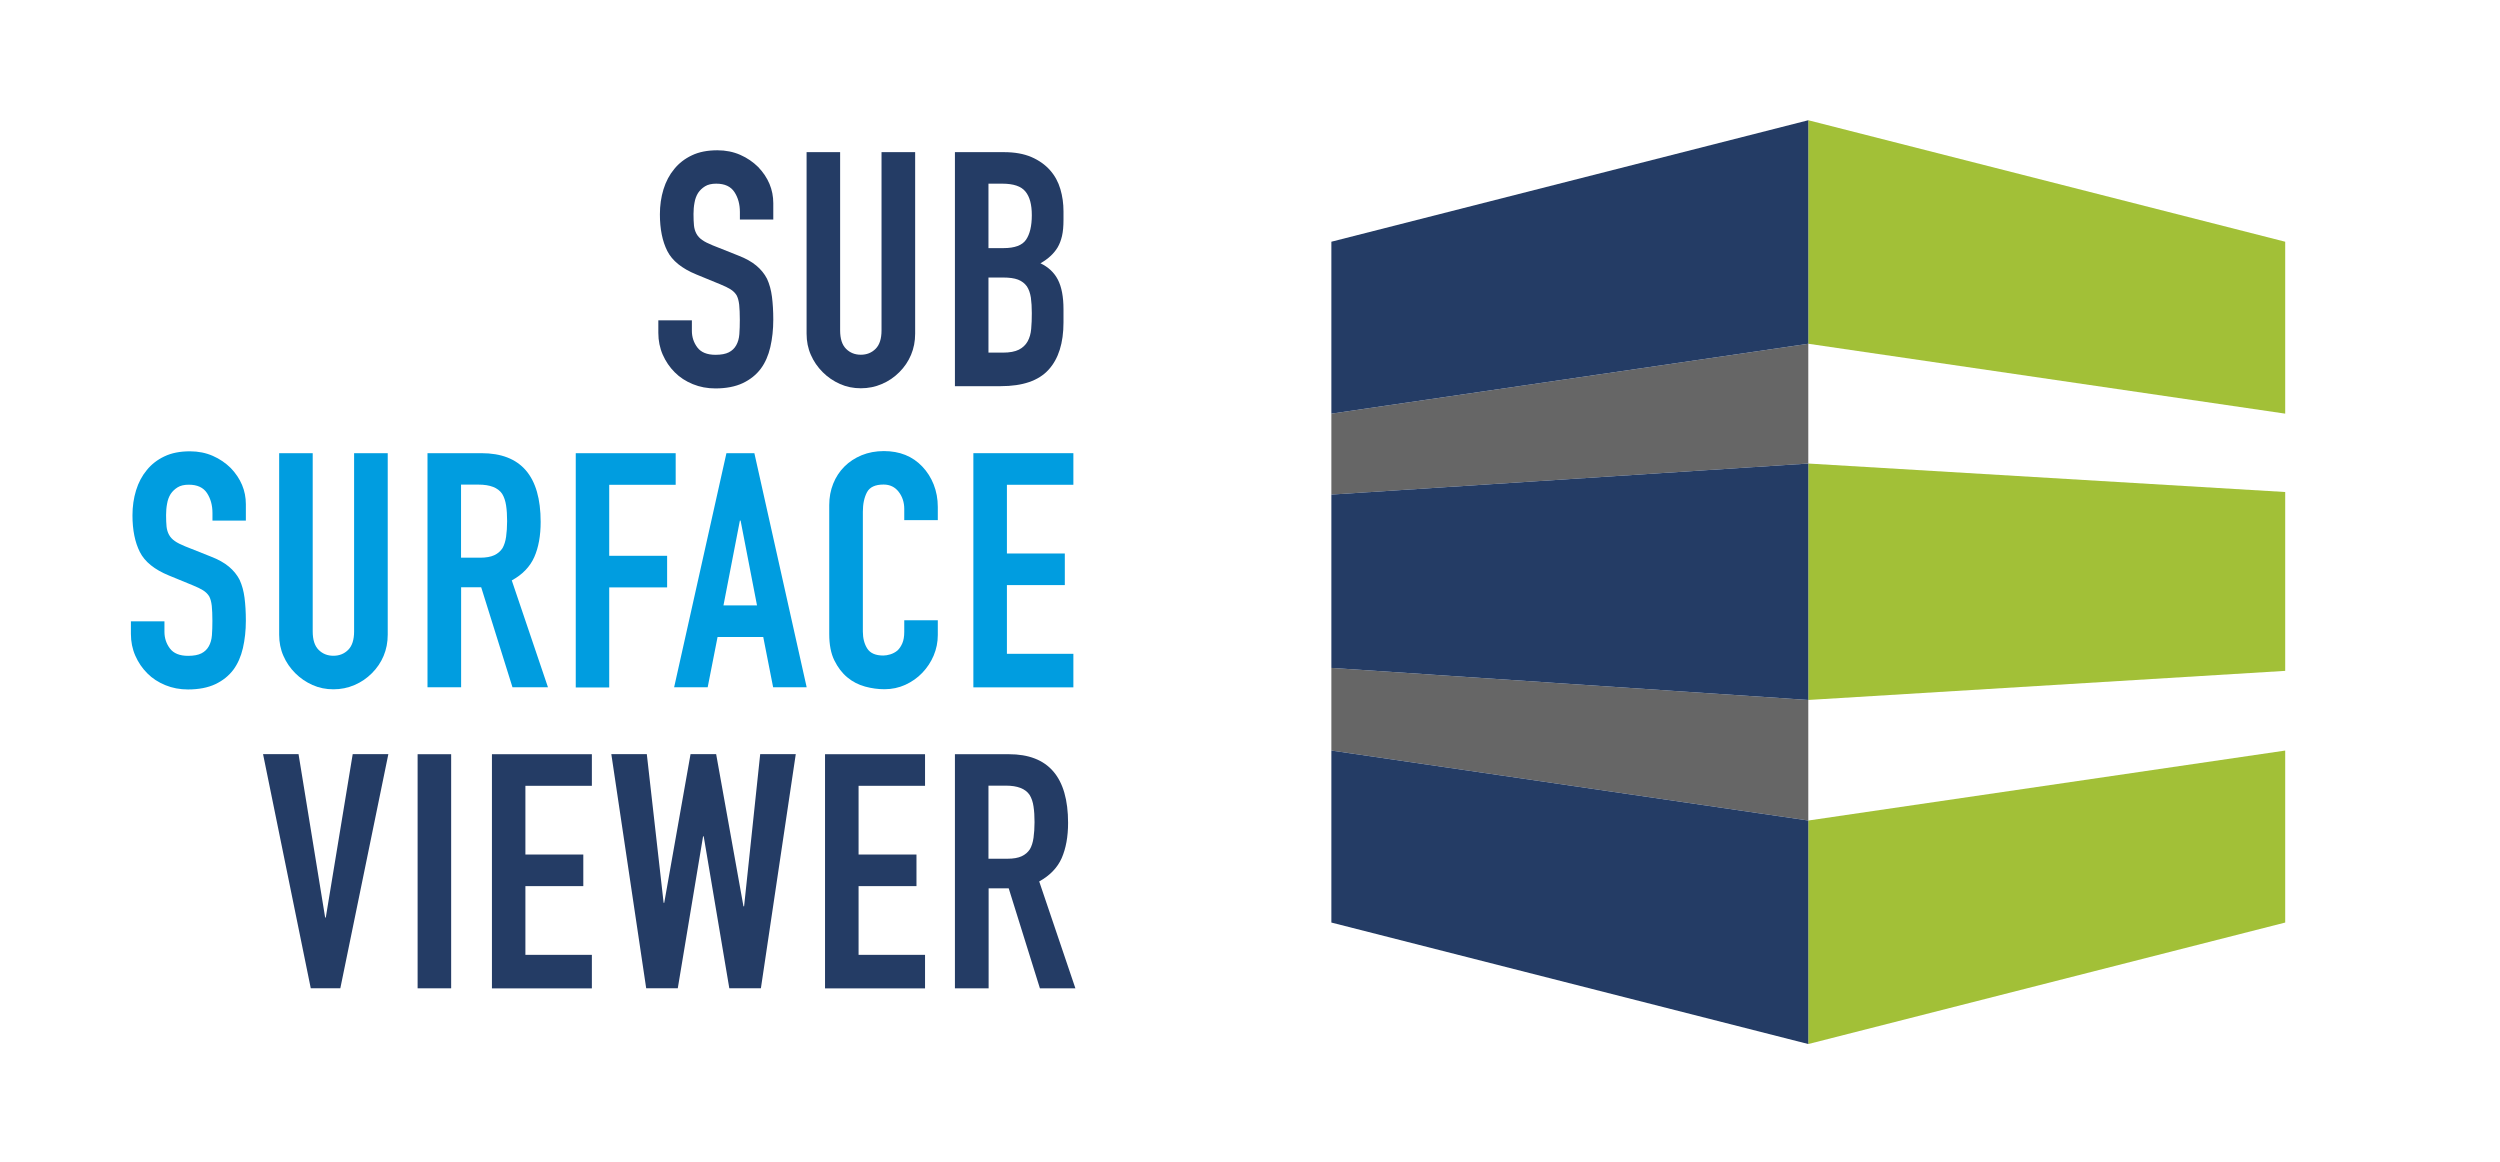
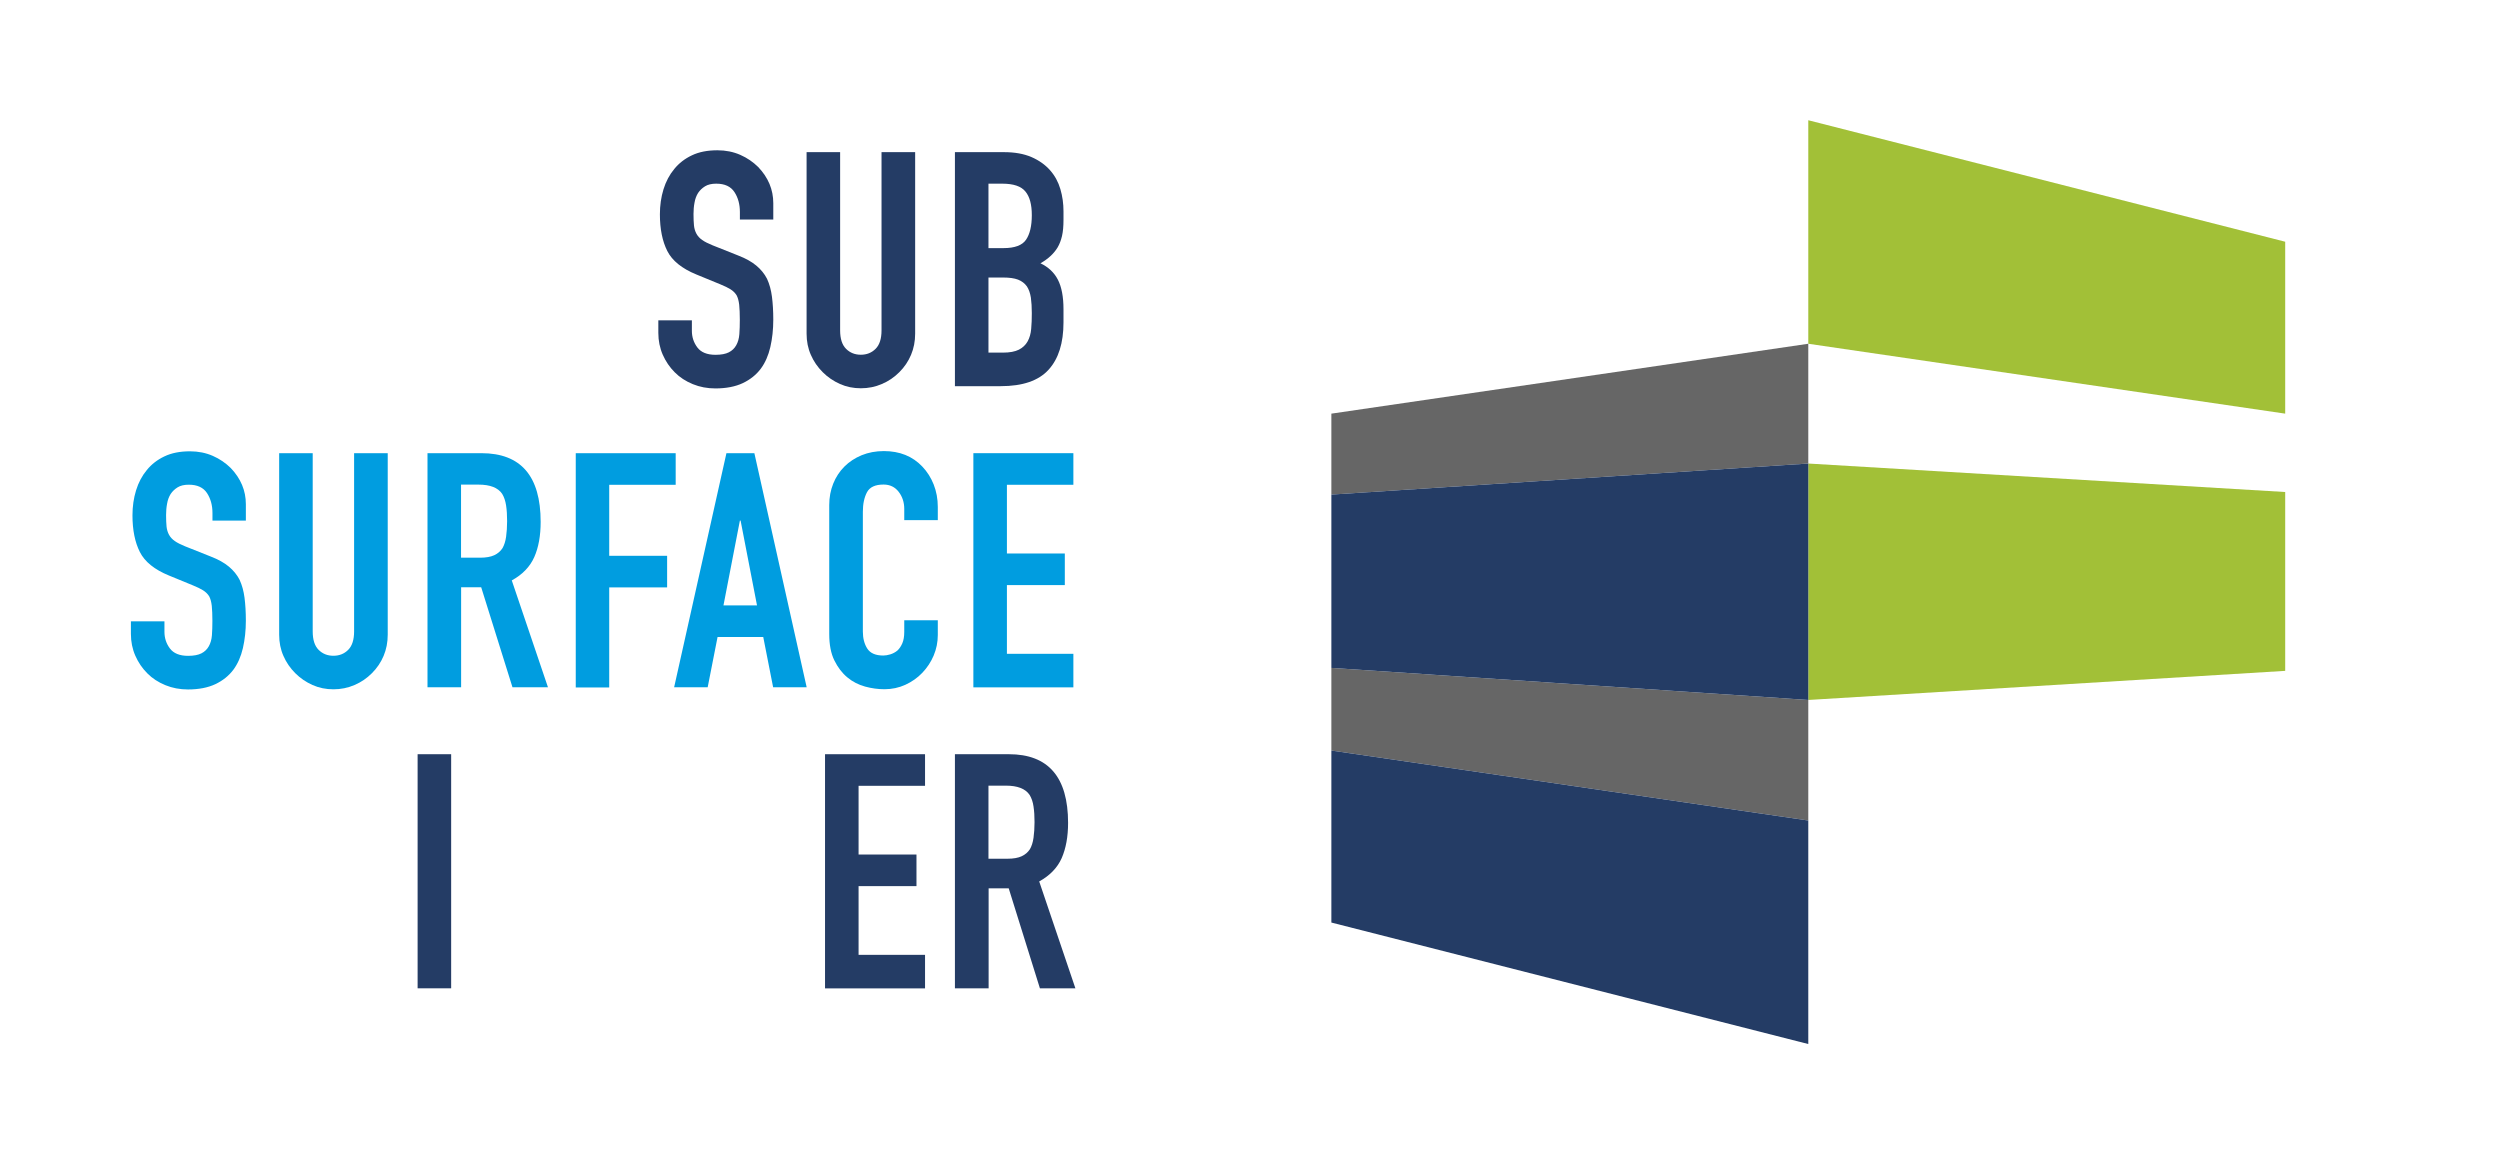
<svg xmlns="http://www.w3.org/2000/svg" id="Ebene_1" viewBox="0 0 321.23 149.37">
  <defs>
    <style>.cls-1{fill:#009de0;}.cls-2{fill:#666;}.cls-3{fill:#243c65;}.cls-4{fill:#a2c037;}</style>
  </defs>
  <g>
    <g>
      <path class="cls-3" d="m99.38,28.21h-4.31v-.97c0-.99-.23-1.84-.7-2.56s-1.25-1.08-2.34-1.08c-.59,0-1.07.11-1.44.34-.37.23-.66.51-.89.85-.23.37-.38.78-.46,1.25-.09.46-.13.95-.13,1.46,0,.59.02,1.08.06,1.48.04.39.15.75.32,1.06.17.31.42.58.74.8.32.23.77.45,1.33.68l3.29,1.31c.96.37,1.73.8,2.32,1.29.59.49,1.06,1.06,1.39,1.71.31.68.52,1.44.63,2.3.11.86.17,1.84.17,2.94,0,1.27-.13,2.44-.38,3.53-.25,1.08-.66,2.01-1.22,2.77-.59.79-1.37,1.41-2.32,1.86-.96.45-2.13.68-3.51.68-1.04,0-2.01-.18-2.91-.55-.9-.37-1.68-.87-2.32-1.52-.65-.65-1.16-1.4-1.54-2.26-.38-.86-.57-1.8-.57-2.81v-1.61h4.31v1.35c0,.79.23,1.5.7,2.13s1.25.95,2.34.95c.73,0,1.3-.11,1.71-.32.41-.21.73-.51.95-.91.22-.39.36-.87.4-1.42.04-.55.06-1.16.06-1.84,0-.79-.03-1.44-.08-1.94-.06-.51-.17-.92-.34-1.23-.2-.31-.46-.56-.78-.76-.32-.2-.75-.41-1.29-.63l-3.09-1.27c-1.86-.76-3.11-1.77-3.74-3.02-.63-1.25-.95-2.82-.95-4.71,0-1.13.15-2.2.46-3.21s.78-1.89,1.39-2.62c.59-.73,1.35-1.32,2.26-1.75.92-.44,2.01-.65,3.28-.65,1.07,0,2.05.2,2.94.59.89.39,1.65.92,2.3,1.56,1.29,1.35,1.94,2.9,1.94,4.65v2.11Z" />
      <path class="cls-3" d="m117.59,19.55v23.32c0,.99-.18,1.9-.53,2.73-.35.83-.85,1.57-1.5,2.22-.65.65-1.39,1.16-2.24,1.52-.85.37-1.75.55-2.71.55s-1.85-.18-2.68-.55c-.83-.37-1.57-.87-2.22-1.52-.65-.65-1.16-1.39-1.52-2.22-.37-.83-.55-1.74-.55-2.73v-23.32h4.31v22.9c0,1.07.25,1.86.76,2.37.51.51,1.14.76,1.9.76s1.39-.25,1.9-.76c.51-.51.76-1.3.76-2.37v-22.9h4.31Z" />
      <path class="cls-3" d="m122.7,49.63v-30.08h6.3c1.38,0,2.55.21,3.53.63.97.42,1.77.99,2.39,1.69s1.06,1.51,1.33,2.43.4,1.87.4,2.85v1.1c0,.82-.06,1.51-.19,2.07s-.32,1.06-.57,1.48c-.48.79-1.21,1.47-2.2,2.03,1.01.48,1.76,1.18,2.24,2.11.48.93.72,2.2.72,3.8v1.69c0,2.65-.64,4.68-1.92,6.08-1.28,1.41-3.33,2.11-6.15,2.11h-5.87Zm4.31-26.03v8.28h1.94c1.44,0,2.4-.36,2.89-1.08.49-.72.74-1.77.74-3.15s-.27-2.37-.82-3.04c-.55-.68-1.54-1.01-2.98-1.01h-1.77Zm0,12.08v9.63h1.86c.87,0,1.55-.13,2.05-.38.49-.25.87-.61,1.12-1.06.25-.45.41-.99.46-1.61.06-.62.08-1.3.08-2.03s-.04-1.42-.12-1.99c-.09-.56-.25-1.04-.51-1.44-.28-.39-.66-.68-1.14-.87-.48-.18-1.11-.27-1.9-.27h-1.9Z" />
    </g>
    <g>
      <path class="cls-1" d="m31.61,66.89h-4.31v-.97c0-.99-.23-1.84-.7-2.56s-1.25-1.08-2.34-1.08c-.59,0-1.07.11-1.44.34-.37.23-.66.51-.89.85-.23.37-.38.78-.46,1.25-.09.46-.13.95-.13,1.46,0,.59.02,1.08.06,1.48.04.39.15.75.32,1.06.17.31.42.58.74.8.32.23.77.45,1.33.68l3.29,1.31c.96.37,1.73.8,2.32,1.29.59.49,1.06,1.06,1.39,1.71.31.68.52,1.44.63,2.3.11.86.17,1.84.17,2.94,0,1.27-.13,2.44-.38,3.53-.25,1.08-.66,2.01-1.22,2.77-.59.79-1.37,1.41-2.32,1.86-.96.45-2.13.68-3.51.68-1.04,0-2.01-.18-2.91-.55-.9-.37-1.68-.87-2.32-1.52-.65-.65-1.16-1.4-1.54-2.26-.38-.86-.57-1.8-.57-2.81v-1.61h4.31v1.35c0,.79.23,1.5.7,2.13s1.25.95,2.34.95c.73,0,1.3-.11,1.71-.32.41-.21.73-.51.95-.91.22-.39.36-.87.4-1.42.04-.55.06-1.16.06-1.84,0-.79-.03-1.44-.08-1.94-.06-.51-.17-.92-.34-1.23-.2-.31-.46-.56-.78-.76-.32-.2-.75-.41-1.29-.63l-3.09-1.27c-1.86-.76-3.11-1.77-3.74-3.02-.63-1.25-.95-2.82-.95-4.71,0-1.13.15-2.2.46-3.21s.78-1.89,1.39-2.62c.59-.73,1.35-1.32,2.26-1.75.92-.44,2.01-.65,3.28-.65,1.07,0,2.05.2,2.94.59.89.39,1.65.92,2.3,1.56,1.29,1.35,1.94,2.9,1.94,4.65v2.11Z" />
      <path class="cls-1" d="m49.82,58.23v23.32c0,.99-.18,1.9-.53,2.73-.35.83-.85,1.57-1.5,2.22-.65.65-1.39,1.16-2.24,1.52-.85.37-1.75.55-2.71.55s-1.85-.18-2.68-.55c-.83-.37-1.57-.87-2.22-1.52-.65-.65-1.16-1.39-1.52-2.22-.37-.83-.55-1.74-.55-2.73v-23.32h4.31v22.9c0,1.07.25,1.86.76,2.37.51.51,1.14.76,1.9.76s1.39-.25,1.9-.76c.51-.51.76-1.3.76-2.37v-22.9h4.31Z" />
      <path class="cls-1" d="m54.93,88.31v-30.08h6.93c5.07,0,7.61,2.94,7.61,8.83,0,1.77-.27,3.28-.82,4.52-.55,1.24-1.51,2.24-2.89,3l4.65,13.73h-4.56l-4.02-12.85h-2.58v12.85h-4.31Zm4.31-26.03v9.38h2.45c.76,0,1.37-.11,1.82-.32.45-.21.8-.51,1.06-.91.22-.39.38-.88.46-1.46.08-.58.13-1.25.13-2.01s-.04-1.43-.13-2.01c-.09-.58-.25-1.08-.51-1.5-.54-.79-1.55-1.18-3.04-1.18h-2.24Z" />
      <path class="cls-1" d="m73.98,88.31v-30.08h12.84v4.06h-8.54v9.13h7.44v4.06h-7.44v12.85h-4.31Z" />
      <path class="cls-1" d="m86.62,88.31l6.72-30.08h3.59l6.72,30.08h-4.31l-1.27-6.46h-5.87l-1.27,6.46h-4.31Zm10.65-10.52l-2.11-10.9h-.09l-2.11,10.9h4.31Z" />
      <path class="cls-1" d="m120.5,79.73v1.86c0,.93-.18,1.81-.53,2.64-.35.83-.84,1.57-1.46,2.22-.62.65-1.35,1.16-2.18,1.54-.83.38-1.73.57-2.68.57-.82,0-1.65-.11-2.49-.34-.84-.23-1.61-.62-2.28-1.18-.68-.56-1.23-1.29-1.67-2.18-.44-.89-.66-2.02-.66-3.4v-16.56c0-.99.17-1.9.51-2.75s.82-1.58,1.44-2.2c.62-.62,1.36-1.1,2.22-1.46.86-.35,1.81-.53,2.85-.53,2.03,0,3.68.66,4.94,1.99.62.65,1.11,1.42,1.46,2.3.35.89.53,1.85.53,2.89v1.69h-4.31v-1.44c0-.84-.24-1.58-.72-2.2-.48-.62-1.13-.93-1.94-.93-1.07,0-1.78.33-2.13.99-.35.66-.53,1.5-.53,2.51v15.38c0,.87.19,1.61.57,2.2.38.59,1.06.89,2.05.89.28,0,.58-.05.91-.15.32-.1.63-.26.91-.49.25-.23.46-.54.63-.93.17-.39.25-.89.25-1.48v-1.48h4.31Z" />
      <path class="cls-1" d="m125.07,88.31v-30.08h12.85v4.06h-8.54v8.83h7.44v4.06h-7.44v8.83h8.54v4.31h-12.85Z" />
    </g>
    <g>
-       <path class="cls-3" d="m49.9,96.9l-6.17,30.08h-3.8l-6.13-30.08h4.56l3.42,21h.08l3.46-21h4.56Z" />
      <path class="cls-3" d="m53.66,126.99v-30.08h4.31v30.08h-4.31Z" />
-       <path class="cls-3" d="m63.21,126.99v-30.08h12.84v4.06h-8.54v8.83h7.44v4.06h-7.44v8.83h8.54v4.31h-12.84Z" />
-       <path class="cls-3" d="m102.25,96.9l-4.48,30.08h-4.06l-3.29-19.52h-.08l-3.25,19.52h-4.06l-4.48-30.08h4.56l2.16,19.1h.08l3.38-19.1h3.29l3.51,19.56h.08l2.07-19.56h4.56Z" />
      <path class="cls-3" d="m106.01,126.99v-30.08h12.85v4.06h-8.54v8.83h7.44v4.06h-7.44v8.83h8.54v4.31h-12.85Z" />
      <path class="cls-3" d="m122.7,126.99v-30.08h6.93c5.07,0,7.61,2.94,7.61,8.83,0,1.77-.28,3.28-.82,4.52-.55,1.24-1.52,2.24-2.89,3l4.65,13.73h-4.56l-4.01-12.85h-2.58v12.85h-4.31Zm4.31-26.03v9.38h2.45c.76,0,1.37-.11,1.82-.32.45-.21.8-.51,1.06-.91.22-.39.38-.88.46-1.46.08-.58.13-1.25.13-2.01s-.04-1.43-.13-2.01c-.08-.58-.25-1.08-.51-1.5-.54-.79-1.55-1.18-3.04-1.18h-2.24Z" />
    </g>
  </g>
  <g>
    <polygon class="cls-4" points="232.35 44.17 293.63 53.15 293.63 31.06 232.35 15.45 232.35 44.17" />
    <polygon class="cls-4" points="232.35 89.94 293.63 86.2 293.63 63.22 232.35 59.56 232.35 89.94" />
-     <polygon class="cls-4" points="232.35 105.43 293.63 96.44 293.63 118.54 232.35 134.15 232.35 105.43" />
    <polygon class="cls-2" points="171.07 96.44 232.35 105.43 232.35 89.94 171.07 85.82 171.07 96.44" />
    <polygon class="cls-2" points="171.07 63.55 232.35 59.56 232.35 44.17 171.07 53.15 171.07 63.55" />
-     <polygon class="cls-3" points="171.07 31.06 171.07 37.54 171.07 53.15 232.35 44.17 232.35 37.54 232.35 15.45 171.07 31.06" />
    <polygon class="cls-3" points="171.07 85.82 232.35 89.94 232.35 59.56 171.07 63.55 171.07 85.82" />
    <polygon class="cls-3" points="171.07 111.91 171.07 118.54 232.35 134.15 232.35 111.91 232.35 105.43 171.07 96.44 171.07 111.91" />
  </g>
</svg>